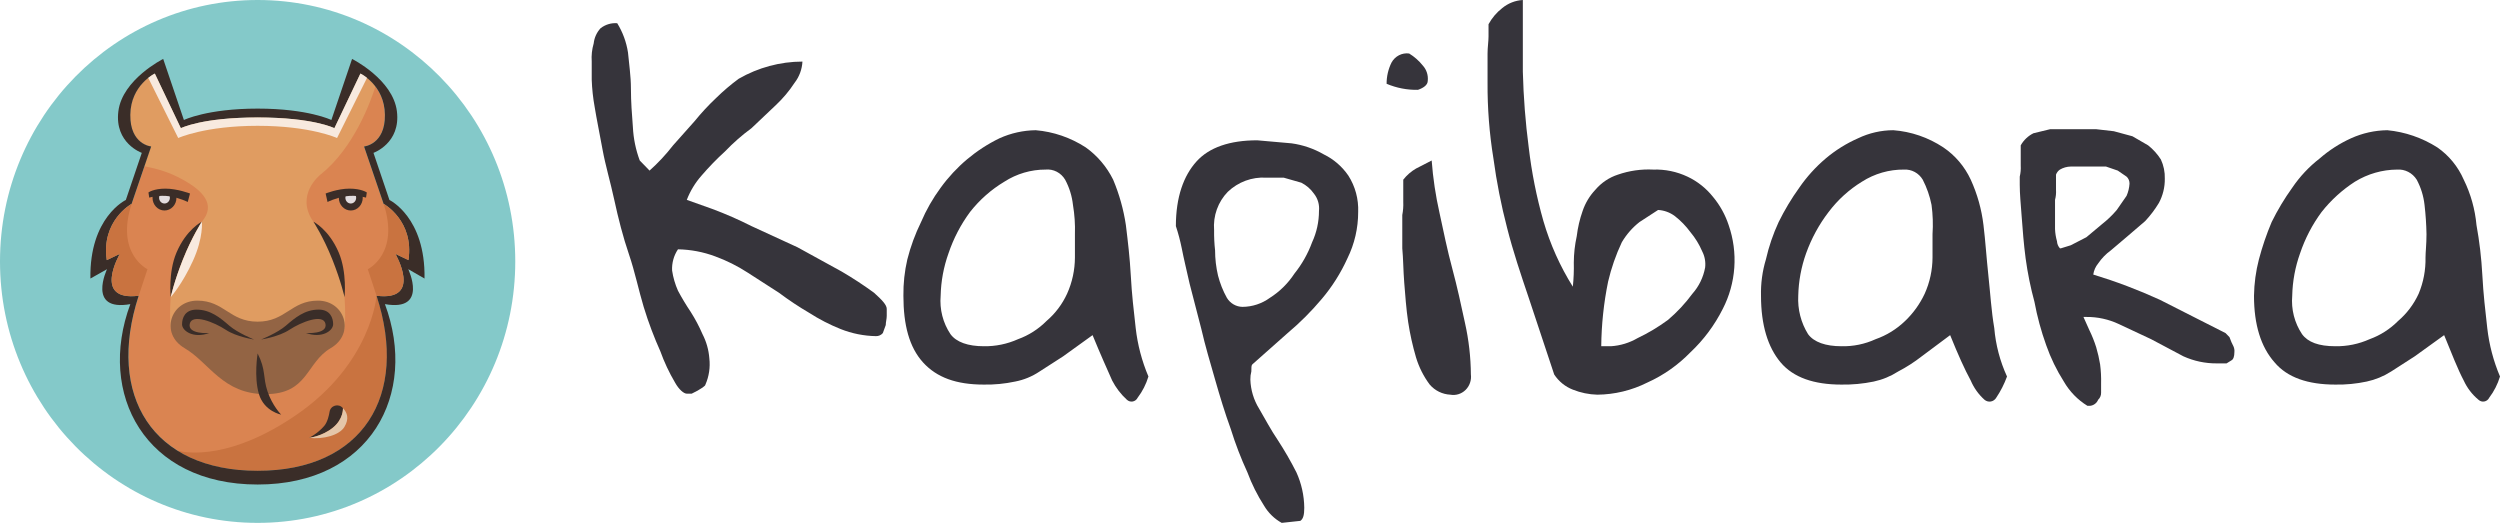
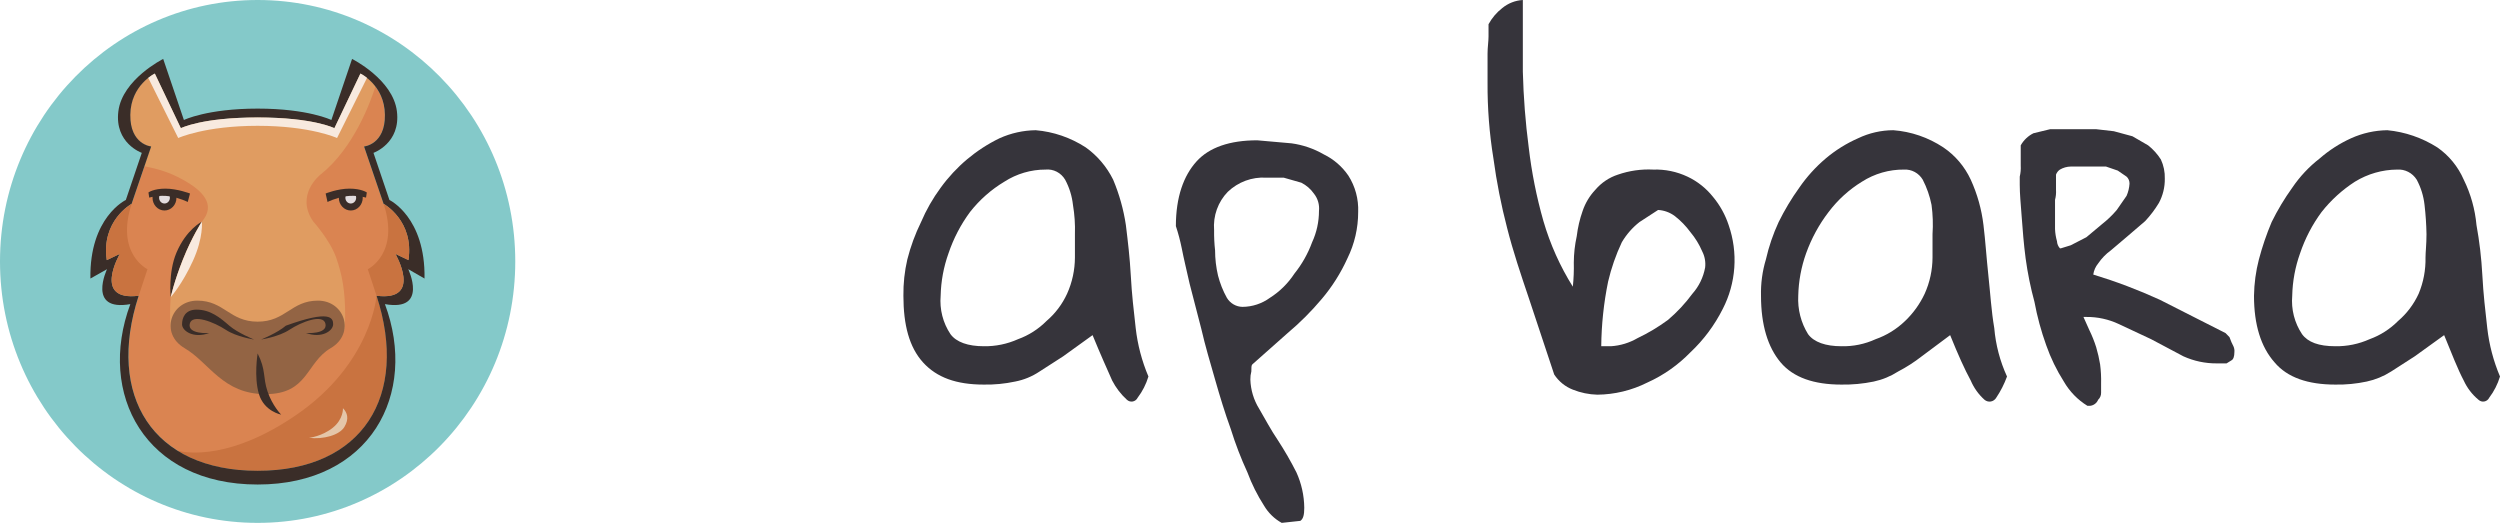
<svg xmlns="http://www.w3.org/2000/svg" width="306" height="64" viewBox="0 0 306 64" fill="none">
  <path d="M31.534 64C48.95 64 63.069 49.673 63.069 32C63.069 14.327 48.95 0 31.534 0C14.118 0 0 14.327 0 32C0 49.673 14.118 64 31.534 64Z" fill="#84C9C9" />
  <path d="M25.511 40.759C25.511 40.759 22.749 40.951 23.025 39.642C23.302 38.333 26.167 39.444 27.61 40.364C28.968 41.231 31.216 41.557 31.216 41.557C31.216 41.557 29.133 40.753 28.064 39.863C26.911 38.903 25.663 37.894 23.89 37.894C22.418 37.894 22.051 38.913 22.047 39.678C22.044 40.486 23.471 41.471 25.511 40.756V40.759Z" fill="#3A2D28" />
  <path d="M48.393 31.073L49.995 31.838C50.713 27.015 46.954 24.951 46.954 24.951L44.559 17.928C44.559 17.928 47.155 17.701 47.113 14.054C47.071 10.408 44.114 9.007 44.114 9.007L40.927 15.693C40.927 15.693 38.37 14.381 31.531 14.381C24.692 14.381 22.135 15.693 22.135 15.693L18.948 9.007C18.948 9.007 15.991 10.408 15.949 14.054C15.907 17.701 18.503 17.928 18.503 17.928L16.108 24.951C16.108 24.951 12.349 27.015 13.067 31.838L14.669 31.073C14.669 31.073 11.267 36.912 16.973 36.2C12.976 48.474 18.701 57.623 31.531 57.623C44.361 57.623 50.086 48.471 46.09 36.2C51.795 36.915 48.393 31.073 48.393 31.073Z" fill="#DA8451" />
  <path d="M46.09 36.197C46.09 36.197 45.492 44.435 36.313 50.752C28.318 56.255 22.999 55.474 21.762 55.18C24.289 56.746 27.574 57.62 31.534 57.62C44.257 57.62 49.992 48.619 46.187 36.496C46.151 36.398 46.122 36.299 46.09 36.197Z" fill="#C97340" />
  <path d="M44.117 9.003L40.93 15.69C40.93 15.69 38.373 14.377 31.534 14.377C24.695 14.377 22.138 15.69 22.138 15.69L18.951 9.003C18.951 9.003 15.995 10.405 15.952 14.051C15.91 17.697 18.506 17.925 18.506 17.925L17.681 20.345C19.448 20.707 20.702 21.077 22.32 21.957C24.89 23.355 26.459 25.076 24.705 27.133C24.705 27.133 22.674 29.388 21.927 31.505C21.18 33.622 20.813 35.563 20.813 38.659C20.813 40.054 20.93 40.43 20.93 40.43C23.626 41.782 39.436 41.782 42.132 40.43C42.132 40.43 42.249 40.054 42.249 38.659C42.249 35.563 41.882 33.625 41.135 31.505C40.388 29.388 38.357 27.133 38.357 27.133C36.067 23.872 39.195 21.396 39.195 21.396C43.347 18.129 45.411 12.31 45.953 10.583C45.108 9.475 44.114 9.003 44.114 9.003H44.117Z" fill="#E09C61" />
  <path d="M38.916 36.797C35.635 36.797 34.972 39.371 31.534 39.371C28.097 39.371 27.434 36.797 24.153 36.797C20.871 36.797 19.543 40.825 22.59 42.612C25.637 44.399 27.242 48.243 32.493 48.243C37.743 48.243 37.431 44.396 40.479 42.612C43.526 40.825 42.197 36.797 38.916 36.797Z" fill="#936444" />
  <path d="M24.705 27.133C24.705 27.133 22.801 28.079 21.596 30.931C20.572 33.351 20.894 36.374 20.894 36.374C20.894 36.374 21.297 34.505 22.389 31.755C23.48 29.006 24.702 27.136 24.702 27.136L24.705 27.133Z" fill="#3A2D28" />
-   <path d="M38.36 27.133C38.36 27.133 40.264 28.079 41.47 30.931C42.493 33.351 42.171 36.374 42.171 36.374C42.171 36.374 41.769 34.505 40.677 31.755C39.582 29.006 38.364 27.136 38.364 27.136L38.36 27.133Z" fill="#3A2D28" />
-   <path d="M37.824 53.591C37.824 53.591 39.416 53.423 40.742 52.351C42.068 51.28 41.977 49.964 41.977 49.964C41.977 49.964 41.97 49.958 41.964 49.948C41.45 49.335 40.453 49.621 40.336 50.416C40.277 50.812 40.086 51.666 39.683 52.137C38.864 53.09 37.824 53.591 37.824 53.591Z" fill="#3A2D28" />
  <path d="M41.977 49.964C41.977 49.964 42.064 51.28 40.742 52.351C39.416 53.423 37.824 53.591 37.824 53.591C39.546 53.805 41.541 53.275 42.155 52.256C42.769 51.237 42.496 50.495 41.977 49.964Z" fill="#E4C6A9" />
  <path d="M31.534 43.258C31.534 43.258 31.057 46.127 31.697 48.243C32.337 50.363 34.416 50.752 34.416 50.752C34.416 50.752 33.334 49.664 32.743 47.901C32.152 46.137 32.581 45.329 31.531 43.255L31.534 43.258Z" fill="#3A2D28" />
  <path d="M22.392 31.752C21.297 34.502 20.897 36.371 20.897 36.371C20.897 36.371 22.314 34.792 23.62 31.92C24.926 29.049 24.708 27.133 24.708 27.133C24.708 27.133 23.49 29.003 22.395 31.752H22.392Z" fill="#F8EADF" />
  <path d="M47.665 24.476L45.713 18.709C45.713 18.709 49.069 17.532 48.582 13.622C48.094 9.712 43.094 7.213 43.094 7.213L40.56 14.687C40.56 14.687 37.714 13.293 31.534 13.293C25.355 13.293 22.509 14.687 22.509 14.687L19.975 7.213C19.975 7.213 14.974 9.712 14.487 13.622C14 17.532 17.356 18.709 17.356 18.709L15.403 24.476C15.403 24.476 10.936 26.579 11.066 34.093L13.1 32.946C13.1 32.946 10.608 38.171 15.952 37.225C11.855 48.247 17.762 59.305 31.534 59.305C45.31 59.305 51.213 48.247 47.116 37.225C52.461 38.168 49.969 32.946 49.969 32.946L51.961 34.093C52.09 26.583 47.665 24.476 47.665 24.476ZM49.995 31.838L48.393 31.073C48.393 31.073 51.795 36.912 46.09 36.2C50.086 48.474 44.361 57.623 31.531 57.623C18.704 57.623 12.976 48.471 16.973 36.2C11.267 36.915 14.669 31.073 14.669 31.073L13.067 31.838C12.349 27.015 16.108 24.951 16.108 24.951L18.503 17.928C18.503 17.928 15.907 17.701 15.949 14.054C15.991 10.408 18.948 9.007 18.948 9.007L22.135 15.693C22.135 15.693 24.692 14.381 31.531 14.381C38.373 14.381 40.927 15.693 40.927 15.693L44.114 9.007C44.114 9.007 47.071 10.408 47.113 14.054C47.155 17.701 44.559 17.928 44.559 17.928L46.954 24.951C46.954 24.951 50.713 27.015 49.995 31.838Z" fill="#3A2D28" />
  <path d="M44.117 9.003L40.93 15.69C40.93 15.69 38.373 14.377 31.534 14.377C24.695 14.377 22.138 15.69 22.138 15.69L18.951 9.003C18.951 9.003 18.604 9.168 18.145 9.531L21.814 16.893C21.814 16.893 25.053 15.399 31.534 15.399C38.016 15.399 41.255 16.893 41.255 16.893L44.923 9.531C44.465 9.168 44.117 9.003 44.117 9.003Z" fill="#F8EADF" />
  <path d="M46.957 24.951C48.955 31.063 45.017 32.949 45.017 32.949L46.09 36.197C51.795 36.912 48.393 31.07 48.393 31.07L49.995 31.834C50.71 27.034 46.993 24.967 46.957 24.947V24.951Z" fill="#C97340" />
  <path d="M16.112 24.951C14.114 31.063 18.051 32.949 18.051 32.949L16.979 36.196C11.274 36.912 14.676 31.07 14.676 31.07L13.074 31.834C12.359 27.034 16.076 24.967 16.112 24.947V24.951Z" fill="#C97340" />
  <path d="M18.756 23.678C18.701 23.843 18.669 24.021 18.669 24.209C18.669 25.069 19.325 25.765 20.134 25.765C20.943 25.765 21.599 25.066 21.599 24.209C21.599 24.021 21.567 23.843 21.511 23.678H18.756Z" fill="#3A2D28" />
  <path d="M20.134 24.911C20.498 24.911 20.793 24.597 20.793 24.209C20.793 23.821 20.498 23.506 20.134 23.506C19.77 23.506 19.474 23.821 19.474 24.209C19.474 24.597 19.77 24.911 20.134 24.911Z" fill="#E2DCDE" />
  <path d="M18.266 24.189C18.266 24.189 19.477 23.83 20.735 24.024C21.992 24.219 22.98 24.723 22.98 24.723L23.256 23.685C23.256 23.685 21.703 23.088 20.247 23.088C18.792 23.088 18.171 23.556 18.171 23.556L18.266 24.189Z" fill="#3A2D28" />
  <path d="M44.312 23.678C44.368 23.843 44.4 24.021 44.4 24.209C44.4 25.069 43.744 25.765 42.935 25.765C42.126 25.765 41.47 25.066 41.47 24.209C41.47 24.021 41.502 23.843 41.557 23.678H44.312Z" fill="#3A2D28" />
  <path d="M42.935 24.911C43.299 24.911 43.594 24.597 43.594 24.209C43.594 23.821 43.299 23.506 42.935 23.506C42.571 23.506 42.275 23.821 42.275 24.209C42.275 24.597 42.571 24.911 42.935 24.911Z" fill="#E2DCDE" />
  <path d="M44.803 24.189C44.803 24.189 43.591 23.83 42.334 24.024C41.077 24.219 40.089 24.723 40.089 24.723L39.858 23.685C39.858 23.685 41.32 23.088 42.779 23.088C44.238 23.088 44.897 23.556 44.897 23.556L44.803 24.189Z" fill="#3A2D28" />
-   <path d="M37.447 40.759C37.447 40.759 40.105 40.951 39.839 39.642C39.575 38.333 36.814 39.444 35.427 40.364C34.12 41.231 31.957 41.557 31.957 41.557C31.957 41.557 33.961 40.753 34.988 39.863C36.099 38.903 37.298 37.894 39.007 37.894C40.423 37.894 40.774 38.913 40.778 39.678C40.781 40.486 39.407 41.471 37.444 40.756L37.447 40.759Z" fill="#3A2D28" />
+   <path d="M37.447 40.759C37.447 40.759 40.105 40.951 39.839 39.642C39.575 38.333 36.814 39.444 35.427 40.364C34.12 41.231 31.957 41.557 31.957 41.557C31.957 41.557 33.961 40.753 34.988 39.863C40.423 37.894 40.774 38.913 40.778 39.678C40.781 40.486 39.407 41.471 37.444 40.756L37.447 40.759Z" fill="#3A2D28" />
  <path d="M22.285 39.681C22.285 38.916 22.642 37.898 24.055 37.898C25.764 37.898 26.963 38.903 28.074 39.866C29.104 40.756 31.105 41.56 31.105 41.56C31.105 41.56 28.942 41.234 27.636 40.367C26.248 39.447 23.49 38.336 23.224 39.645C22.957 40.954 25.615 40.763 25.615 40.763C23.652 41.475 22.278 40.492 22.281 39.685L22.285 39.681Z" fill="#3A2D28" />
-   <path d="M106.978 35.83C105.701 34.898 104.38 34.032 103.019 33.236L97.62 30.27L91.982 27.676C90.421 26.886 88.819 26.184 87.183 25.575L84.064 24.463C84.486 23.372 85.096 22.367 85.864 21.498C86.763 20.449 87.724 19.459 88.743 18.533C89.74 17.491 90.824 16.54 91.982 15.691L94.981 12.849C95.842 12.039 96.607 11.126 97.26 10.131C97.834 9.39 98.169 8.483 98.22 7.537C95.49 7.543 92.806 8.266 90.422 9.637C89.45 10.351 88.528 11.136 87.663 11.985C86.723 12.87 85.841 13.82 85.024 14.826L82.385 17.791C81.519 18.91 80.555 19.944 79.505 20.88L78.306 19.645C77.818 18.34 77.535 16.964 77.466 15.568C77.346 13.961 77.226 12.479 77.226 10.873C77.226 9.266 76.986 7.784 76.866 6.425C76.67 5.15 76.221 3.93 75.547 2.842C74.816 2.784 74.091 3.004 73.507 3.459C73.039 3.966 72.744 4.617 72.668 5.313C72.457 6.033 72.375 6.786 72.427 7.537V9.761C72.466 10.88 72.586 11.995 72.787 13.097C73.027 14.579 73.387 16.309 73.747 18.286C74.107 20.263 74.707 22.239 75.187 24.463C75.667 26.687 76.266 29.035 76.986 31.135C77.706 33.236 78.186 35.583 78.786 37.56C79.386 39.537 80.105 41.39 80.825 42.996C81.305 44.329 81.907 45.612 82.625 46.826C83.104 47.691 83.704 48.185 84.064 48.185H84.664L85.384 47.815L85.984 47.444C86.224 47.279 86.344 47.156 86.344 47.074C86.785 46.068 86.951 44.957 86.823 43.861C86.745 42.824 86.459 41.814 85.984 40.896C85.576 39.951 85.094 39.042 84.544 38.178C83.981 37.341 83.461 36.475 82.984 35.583C82.635 34.797 82.393 33.966 82.265 33.112C82.221 32.189 82.474 31.277 82.984 30.517C84.54 30.544 86.081 30.836 87.543 31.382C88.93 31.889 90.257 32.552 91.502 33.359L95.341 35.83C96.535 36.725 97.776 37.55 99.06 38.301C100.277 39.082 101.562 39.744 102.899 40.278C104.278 40.825 105.74 41.118 107.218 41.143C107.375 41.148 107.532 41.118 107.677 41.054C107.822 40.99 107.952 40.894 108.057 40.772L108.417 39.784C108.417 39.413 108.537 39.043 108.537 38.672V37.807C108.537 37.313 107.937 36.695 106.978 35.83Z" fill="#36343B" />
  <path d="M139.009 40.155C138.769 38.054 138.528 35.954 138.41 33.73C138.289 31.506 138.049 29.529 137.808 27.552C137.522 25.638 136.998 23.77 136.25 21.992C135.464 20.409 134.311 19.05 132.891 18.039C131.045 16.842 128.946 16.121 126.772 15.938C125.243 15.958 123.734 16.294 122.334 16.927C119.489 18.307 117.017 20.386 115.136 22.981C114.178 24.279 113.373 25.689 112.736 27.182C112.02 28.64 111.457 30.172 111.057 31.753C110.719 33.21 110.558 34.704 110.577 36.201C110.577 39.784 111.297 42.502 112.976 44.355C114.656 46.209 117.055 47.074 120.414 47.074C121.703 47.097 122.991 46.972 124.253 46.703C125.322 46.498 126.341 46.078 127.252 45.467L130.131 43.614L133.731 41.02C134.69 43.367 135.53 45.22 136.13 46.579C136.588 47.467 137.198 48.261 137.929 48.927C138.025 49.018 138.14 49.084 138.264 49.122C138.389 49.159 138.521 49.166 138.649 49.142C138.777 49.118 138.897 49.064 139.001 48.984C139.106 48.904 139.19 48.8 139.248 48.68C139.837 47.904 140.284 47.025 140.568 46.085C139.767 44.198 139.241 42.2 139.009 40.155ZM131.571 31.506C131.567 33.043 131.24 34.56 130.611 35.954C130.018 37.242 129.158 38.381 128.092 39.29C127.103 40.283 125.917 41.042 124.612 41.514C123.29 42.108 121.857 42.403 120.414 42.379C118.495 42.379 117.055 41.884 116.335 40.896C115.417 39.522 114.993 37.862 115.136 36.201C115.175 34.428 115.499 32.675 116.095 31.012C116.709 29.19 117.599 27.48 118.734 25.946C119.903 24.457 121.326 23.201 122.933 22.239C124.445 21.267 126.191 20.753 127.971 20.757C128.444 20.709 128.921 20.8 129.344 21.018C129.769 21.237 130.124 21.575 130.372 21.992C130.886 22.947 131.212 23.997 131.331 25.081C131.529 26.264 131.61 27.465 131.571 28.664V31.506Z" fill="#36343B" />
  <path d="M165.041 21.498C164.276 20.381 163.243 19.487 162.043 18.903C160.818 18.195 159.475 17.734 158.084 17.544L153.884 17.174C150.525 17.174 148.006 18.038 146.446 19.768C144.887 21.498 143.927 24.093 143.927 27.675C144.221 28.566 144.461 29.474 144.647 30.394C144.887 31.629 145.247 33.112 145.607 34.718L147.046 40.278C147.527 42.378 148.126 44.355 148.726 46.456C149.326 48.556 149.925 50.533 150.645 52.51C151.21 54.325 151.892 56.1 152.685 57.822C153.218 59.255 153.901 60.622 154.724 61.9C155.249 62.786 155.994 63.511 156.883 64L159.163 63.753C159.522 63.506 159.642 63.012 159.642 62.147C159.626 60.651 159.298 59.177 158.683 57.822C157.994 56.462 157.234 55.142 156.403 53.869C155.563 52.633 154.845 51.274 154.125 50.039C153.457 48.967 153.083 47.728 153.044 46.456C153.039 46.122 153.078 45.789 153.164 45.467C153.164 44.973 153.164 44.726 153.285 44.602L157.603 40.772C159.118 39.5 160.523 38.094 161.802 36.571C163.06 35.081 164.11 33.418 164.921 31.629C165.792 29.869 166.243 27.921 166.24 25.946C166.302 24.37 165.883 22.815 165.041 21.498ZM160.603 29.652C160.092 31.043 159.363 32.337 158.443 33.483C157.66 34.68 156.637 35.691 155.444 36.448C154.462 37.164 153.289 37.552 152.085 37.56C151.699 37.556 151.322 37.453 150.986 37.258C150.651 37.064 150.369 36.785 150.166 36.448C149.692 35.594 149.329 34.681 149.085 33.73C148.848 32.718 148.727 31.681 148.726 30.641C148.634 29.821 148.595 28.995 148.606 28.17C148.537 27.308 148.651 26.442 148.941 25.631C149.231 24.82 149.691 24.084 150.285 23.475C150.912 22.878 151.65 22.417 152.454 22.119C153.258 21.822 154.111 21.695 154.964 21.745H157.123L159.283 22.363C159.904 22.677 160.439 23.144 160.842 23.722C161.072 24.014 161.243 24.35 161.346 24.71C161.45 25.071 161.482 25.449 161.443 25.822C161.443 27.148 161.156 28.456 160.603 29.652Z" fill="#36343B" />
-   <path d="M179.316 39.537C178.837 37.313 178.357 35.089 177.758 32.865C177.157 30.641 176.677 28.294 176.198 26.069C175.721 23.956 175.399 21.808 175.237 19.645L173.318 20.633C172.72 20.98 172.19 21.441 171.759 21.992V24.71C171.783 25.249 171.743 25.788 171.639 26.317V30.394C171.759 31.629 171.759 33.112 171.878 34.595C171.998 36.077 172.119 37.807 172.359 39.413C172.581 40.876 172.903 42.32 173.318 43.737C173.681 44.943 174.25 46.073 174.998 47.073C175.317 47.442 175.704 47.741 176.136 47.953C176.57 48.165 177.039 48.286 177.517 48.309C177.85 48.37 178.194 48.349 178.518 48.248C178.841 48.148 179.139 47.97 179.384 47.73C179.63 47.489 179.815 47.193 179.929 46.864C180.042 46.535 180.08 46.184 180.036 45.838C180.021 43.717 179.779 41.604 179.316 39.537ZM174.158 8.031C173.687 7.439 173.118 6.938 172.479 6.548C172.052 6.491 171.618 6.566 171.234 6.764C170.849 6.963 170.531 7.274 170.32 7.66C169.923 8.464 169.717 9.353 169.72 10.255C170.936 10.77 172.243 11.023 173.558 10.996C174.278 10.749 174.758 10.378 174.758 9.884C174.793 9.549 174.758 9.21 174.654 8.89C174.551 8.57 174.382 8.277 174.158 8.031Z" fill="#36343B" />
  <path d="M211.588 27.552C211.168 26.283 210.516 25.109 209.669 24.093C208.825 23.036 207.758 22.191 206.549 21.622C205.234 21.003 203.797 20.707 202.351 20.757C200.886 20.683 199.421 20.893 198.032 21.375C196.965 21.721 196.01 22.362 195.272 23.228C194.575 23.965 194.042 24.851 193.713 25.823C193.361 26.821 193.119 27.857 192.993 28.911C192.761 29.966 192.641 31.043 192.633 32.124C192.658 33.114 192.619 34.105 192.514 35.089C190.954 32.599 189.743 29.895 188.914 27.058C188.073 24.108 187.472 21.091 187.115 18.039C186.716 14.991 186.475 11.902 186.395 8.772V0C185.476 0.053 184.596 0.398 183.876 0.988C183.19 1.521 182.618 2.194 182.196 2.965V4.448C182.196 5.066 182.076 5.807 182.076 6.548V10.131C182.058 13.236 182.298 16.336 182.796 19.398C183.183 22.273 183.744 25.12 184.476 27.923C185.196 30.765 186.155 33.606 187.115 36.448L190.234 45.838C190.789 46.683 191.586 47.331 192.514 47.691C193.47 48.074 194.485 48.283 195.513 48.309C197.633 48.289 199.723 47.783 201.631 46.826C203.599 45.942 205.39 44.685 206.91 43.12C208.523 41.604 209.863 39.805 210.868 37.807C211.674 36.243 212.155 34.524 212.279 32.758C212.402 30.992 212.167 29.219 211.588 27.552ZM208.709 32.741C208.489 33.941 207.95 35.054 207.149 35.954C206.275 37.142 205.268 38.22 204.15 39.166C202.98 40.025 201.736 40.77 200.432 41.39C199.438 41.967 198.331 42.305 197.191 42.378H195.992C196.019 39.721 196.3 37.072 196.832 34.471C197.222 32.807 197.784 31.192 198.511 29.652C199.074 28.697 199.807 27.858 200.671 27.181L202.951 25.699C203.685 25.74 204.393 25.997 204.99 26.44C205.716 27.003 206.362 27.669 206.91 28.417C207.5 29.122 207.985 29.913 208.349 30.765C208.664 31.37 208.788 32.06 208.709 32.741Z" fill="#36343B" />
  <path d="M244.098 40.155C243.739 38.054 243.619 35.954 243.378 33.73C243.139 31.506 243.019 29.529 242.778 27.552C242.549 25.625 242.022 23.749 241.22 21.992C240.472 20.383 239.31 19.016 237.861 18.039C236.022 16.823 233.92 16.102 231.742 15.938C230.25 15.942 228.777 16.279 227.424 16.927C225.998 17.555 224.664 18.387 223.465 19.398C222.236 20.439 221.146 21.644 220.225 22.981C219.273 24.306 218.43 25.711 217.706 27.182C217.028 28.643 216.505 30.176 216.147 31.753C215.712 33.192 215.51 34.694 215.547 36.201C215.547 39.784 216.386 42.502 217.946 44.355C219.506 46.209 222.025 47.074 225.384 47.074C226.712 47.096 228.04 46.972 229.343 46.703C230.406 46.476 231.42 46.057 232.342 45.467C233.354 44.94 234.317 44.319 235.221 43.614L238.699 41.02C239.66 43.408 240.5 45.261 241.22 46.579C241.604 47.48 242.177 48.281 242.899 48.927C243.005 49.019 243.129 49.086 243.264 49.123C243.396 49.161 243.537 49.168 243.674 49.145C243.81 49.121 243.941 49.068 244.056 48.987C244.171 48.907 244.267 48.802 244.339 48.68C244.881 47.874 245.324 47.003 245.658 46.085C244.801 44.219 244.273 42.211 244.098 40.155ZM236.541 31.506C236.537 33.043 236.21 34.56 235.581 35.954C234.992 37.211 234.177 38.343 233.182 39.29C232.149 40.286 230.921 41.044 229.582 41.514C228.263 42.12 226.828 42.415 225.384 42.379C223.465 42.379 222.025 41.884 221.305 40.896C220.437 39.499 220.018 37.857 220.106 36.201C220.145 34.428 220.469 32.675 221.065 31.012C221.72 29.184 222.651 27.475 223.824 25.946C224.947 24.459 226.331 23.202 227.903 22.239C229.451 21.251 231.24 20.737 233.062 20.757C233.515 20.733 233.965 20.834 234.366 21.052C234.767 21.269 235.104 21.594 235.342 21.992C235.843 22.963 236.208 24.003 236.421 25.081C236.58 26.268 236.621 27.469 236.541 28.664V31.506Z" fill="#36343B" />
  <path d="M273.37 42.379L273.13 41.884L272.889 41.267L272.41 40.772L264.372 36.695C261.721 35.483 258.997 34.452 256.215 33.606C256.288 33.105 256.495 32.634 256.815 32.247C257.24 31.622 257.767 31.079 258.373 30.641L260.413 28.911L262.573 27.058C263.206 26.379 263.769 25.633 264.252 24.834C264.739 23.927 264.988 22.905 264.972 21.869C264.997 21.058 264.832 20.253 264.492 19.521C264.07 18.858 263.543 18.274 262.932 17.792L261.013 16.68L258.734 16.062L256.574 15.815H250.937L248.897 16.309C248.244 16.63 247.7 17.147 247.337 17.792V20.263C247.364 20.719 247.323 21.177 247.217 21.622V22.61C247.217 23.722 247.337 24.958 247.457 26.564C247.577 28.17 247.696 29.776 247.937 31.629C248.181 33.423 248.542 35.198 249.016 36.942C249.353 38.751 249.835 40.528 250.456 42.255C251.005 43.819 251.731 45.312 252.615 46.703C253.32 47.923 254.31 48.942 255.495 49.668H255.854C256.064 49.642 256.263 49.56 256.43 49.43C256.599 49.3 256.731 49.126 256.815 48.927C256.932 48.818 257.026 48.685 257.087 48.535C257.15 48.386 257.18 48.224 257.174 48.062V46.95C257.194 46.166 257.154 45.38 257.054 44.602C256.938 43.892 256.778 43.191 256.574 42.502C256.346 41.781 256.066 41.079 255.734 40.402L255.014 38.795H255.375C256.739 38.783 258.091 39.078 259.334 39.66L263.293 41.514L267.252 43.614C268.536 44.195 269.927 44.49 271.331 44.479H272.53L273.13 44.108C273.37 43.985 273.489 43.614 273.489 43.12C273.518 42.866 273.476 42.609 273.37 42.379ZM253.456 30.023L252.256 30.394H252.136C251.919 30.159 251.792 29.852 251.775 29.529C251.637 29.047 251.557 28.549 251.536 28.046V24.463C251.641 24.061 251.682 23.644 251.655 23.228V21.375C251.746 21.12 251.914 20.903 252.136 20.757C252.539 20.521 252.992 20.394 253.456 20.386H257.774L259.214 20.88L260.293 21.622C260.412 21.73 260.504 21.863 260.567 22.013C260.628 22.163 260.658 22.324 260.653 22.486C260.62 22.999 260.498 23.501 260.293 23.969L259.093 25.699C258.552 26.337 257.95 26.917 257.294 27.429L255.375 29.035L253.456 30.023Z" fill="#36343B" />
  <path d="M304.441 40.155C304.201 38.054 303.96 35.954 303.842 33.73C303.721 31.506 303.481 29.529 303.122 27.552C302.946 25.614 302.417 23.728 301.562 21.992C300.863 20.388 299.74 19.018 298.323 18.039C296.468 16.863 294.374 16.144 292.204 15.938C290.675 15.958 289.166 16.294 287.766 16.927C286.378 17.557 285.085 18.389 283.927 19.398C282.63 20.402 281.496 21.611 280.568 22.981C279.616 24.306 278.773 25.711 278.049 27.182C277.423 28.665 276.901 30.192 276.489 31.753C276.113 33.205 275.912 34.699 275.889 36.201C275.889 39.743 276.729 42.461 278.408 44.355C279.968 46.209 282.487 47.074 285.846 47.074C287.135 47.097 288.423 46.972 289.685 46.703C290.747 46.476 291.762 46.057 292.685 45.467L295.563 43.614L299.163 41.02C300.122 43.367 300.842 45.22 301.562 46.579C301.981 47.492 302.596 48.295 303.361 48.927C303.457 49.018 303.572 49.084 303.696 49.122C303.821 49.159 303.953 49.166 304.081 49.142C304.209 49.118 304.33 49.064 304.434 48.984C304.538 48.904 304.623 48.8 304.68 48.68C305.269 47.904 305.716 47.025 306 46.085C305.199 44.198 304.673 42.2 304.441 40.155ZM296.883 31.506C296.916 33.034 296.63 34.551 296.043 35.954C295.45 37.242 294.59 38.381 293.524 39.29C292.535 40.283 291.349 41.042 290.046 41.514C288.722 42.108 287.29 42.403 285.846 42.379C283.807 42.379 282.487 41.884 281.767 40.896C280.849 39.522 280.425 37.862 280.568 36.201C280.607 34.428 280.931 32.675 281.527 31.012C282.141 29.19 283.031 27.48 284.166 25.946C285.318 24.488 286.696 23.235 288.245 22.239C289.807 21.281 291.588 20.769 293.404 20.757C293.875 20.723 294.346 20.82 294.768 21.037C295.19 21.255 295.548 21.584 295.804 21.992C296.318 22.947 296.644 23.997 296.763 25.081C296.902 26.27 296.982 27.466 297.003 28.664C297.003 29.9 296.883 30.888 296.883 31.506Z" fill="#36343B" />
</svg>